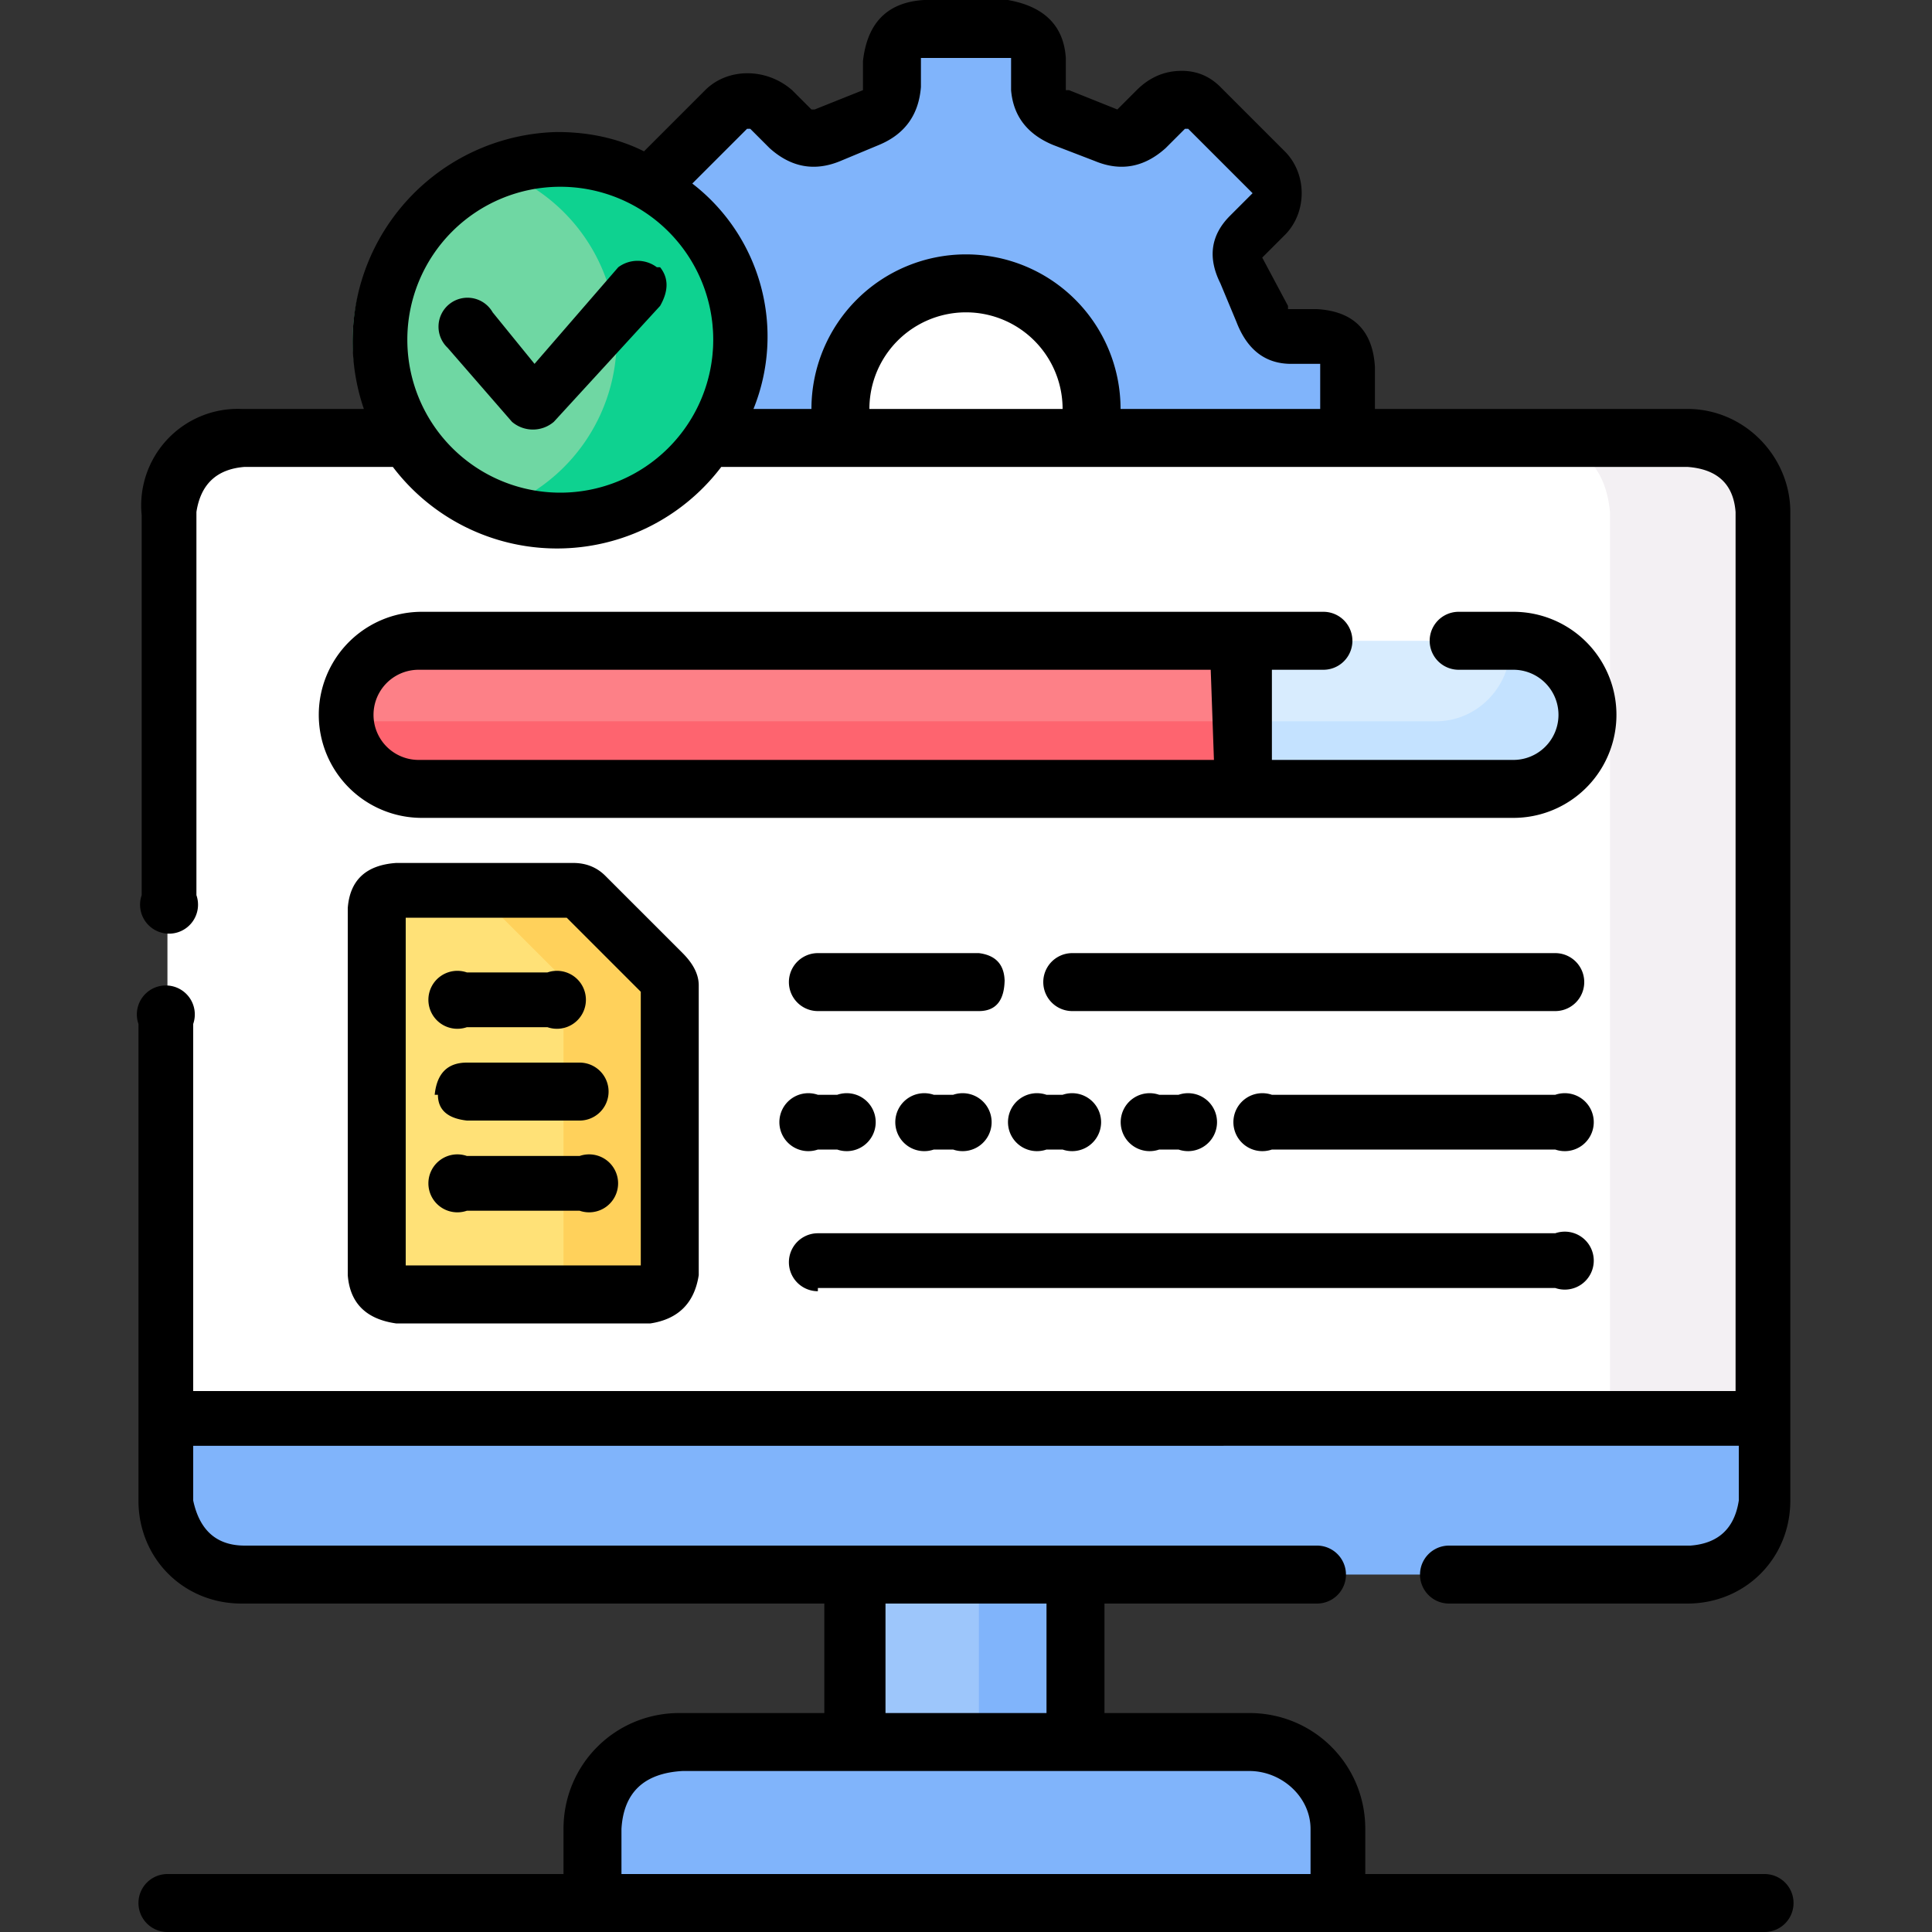
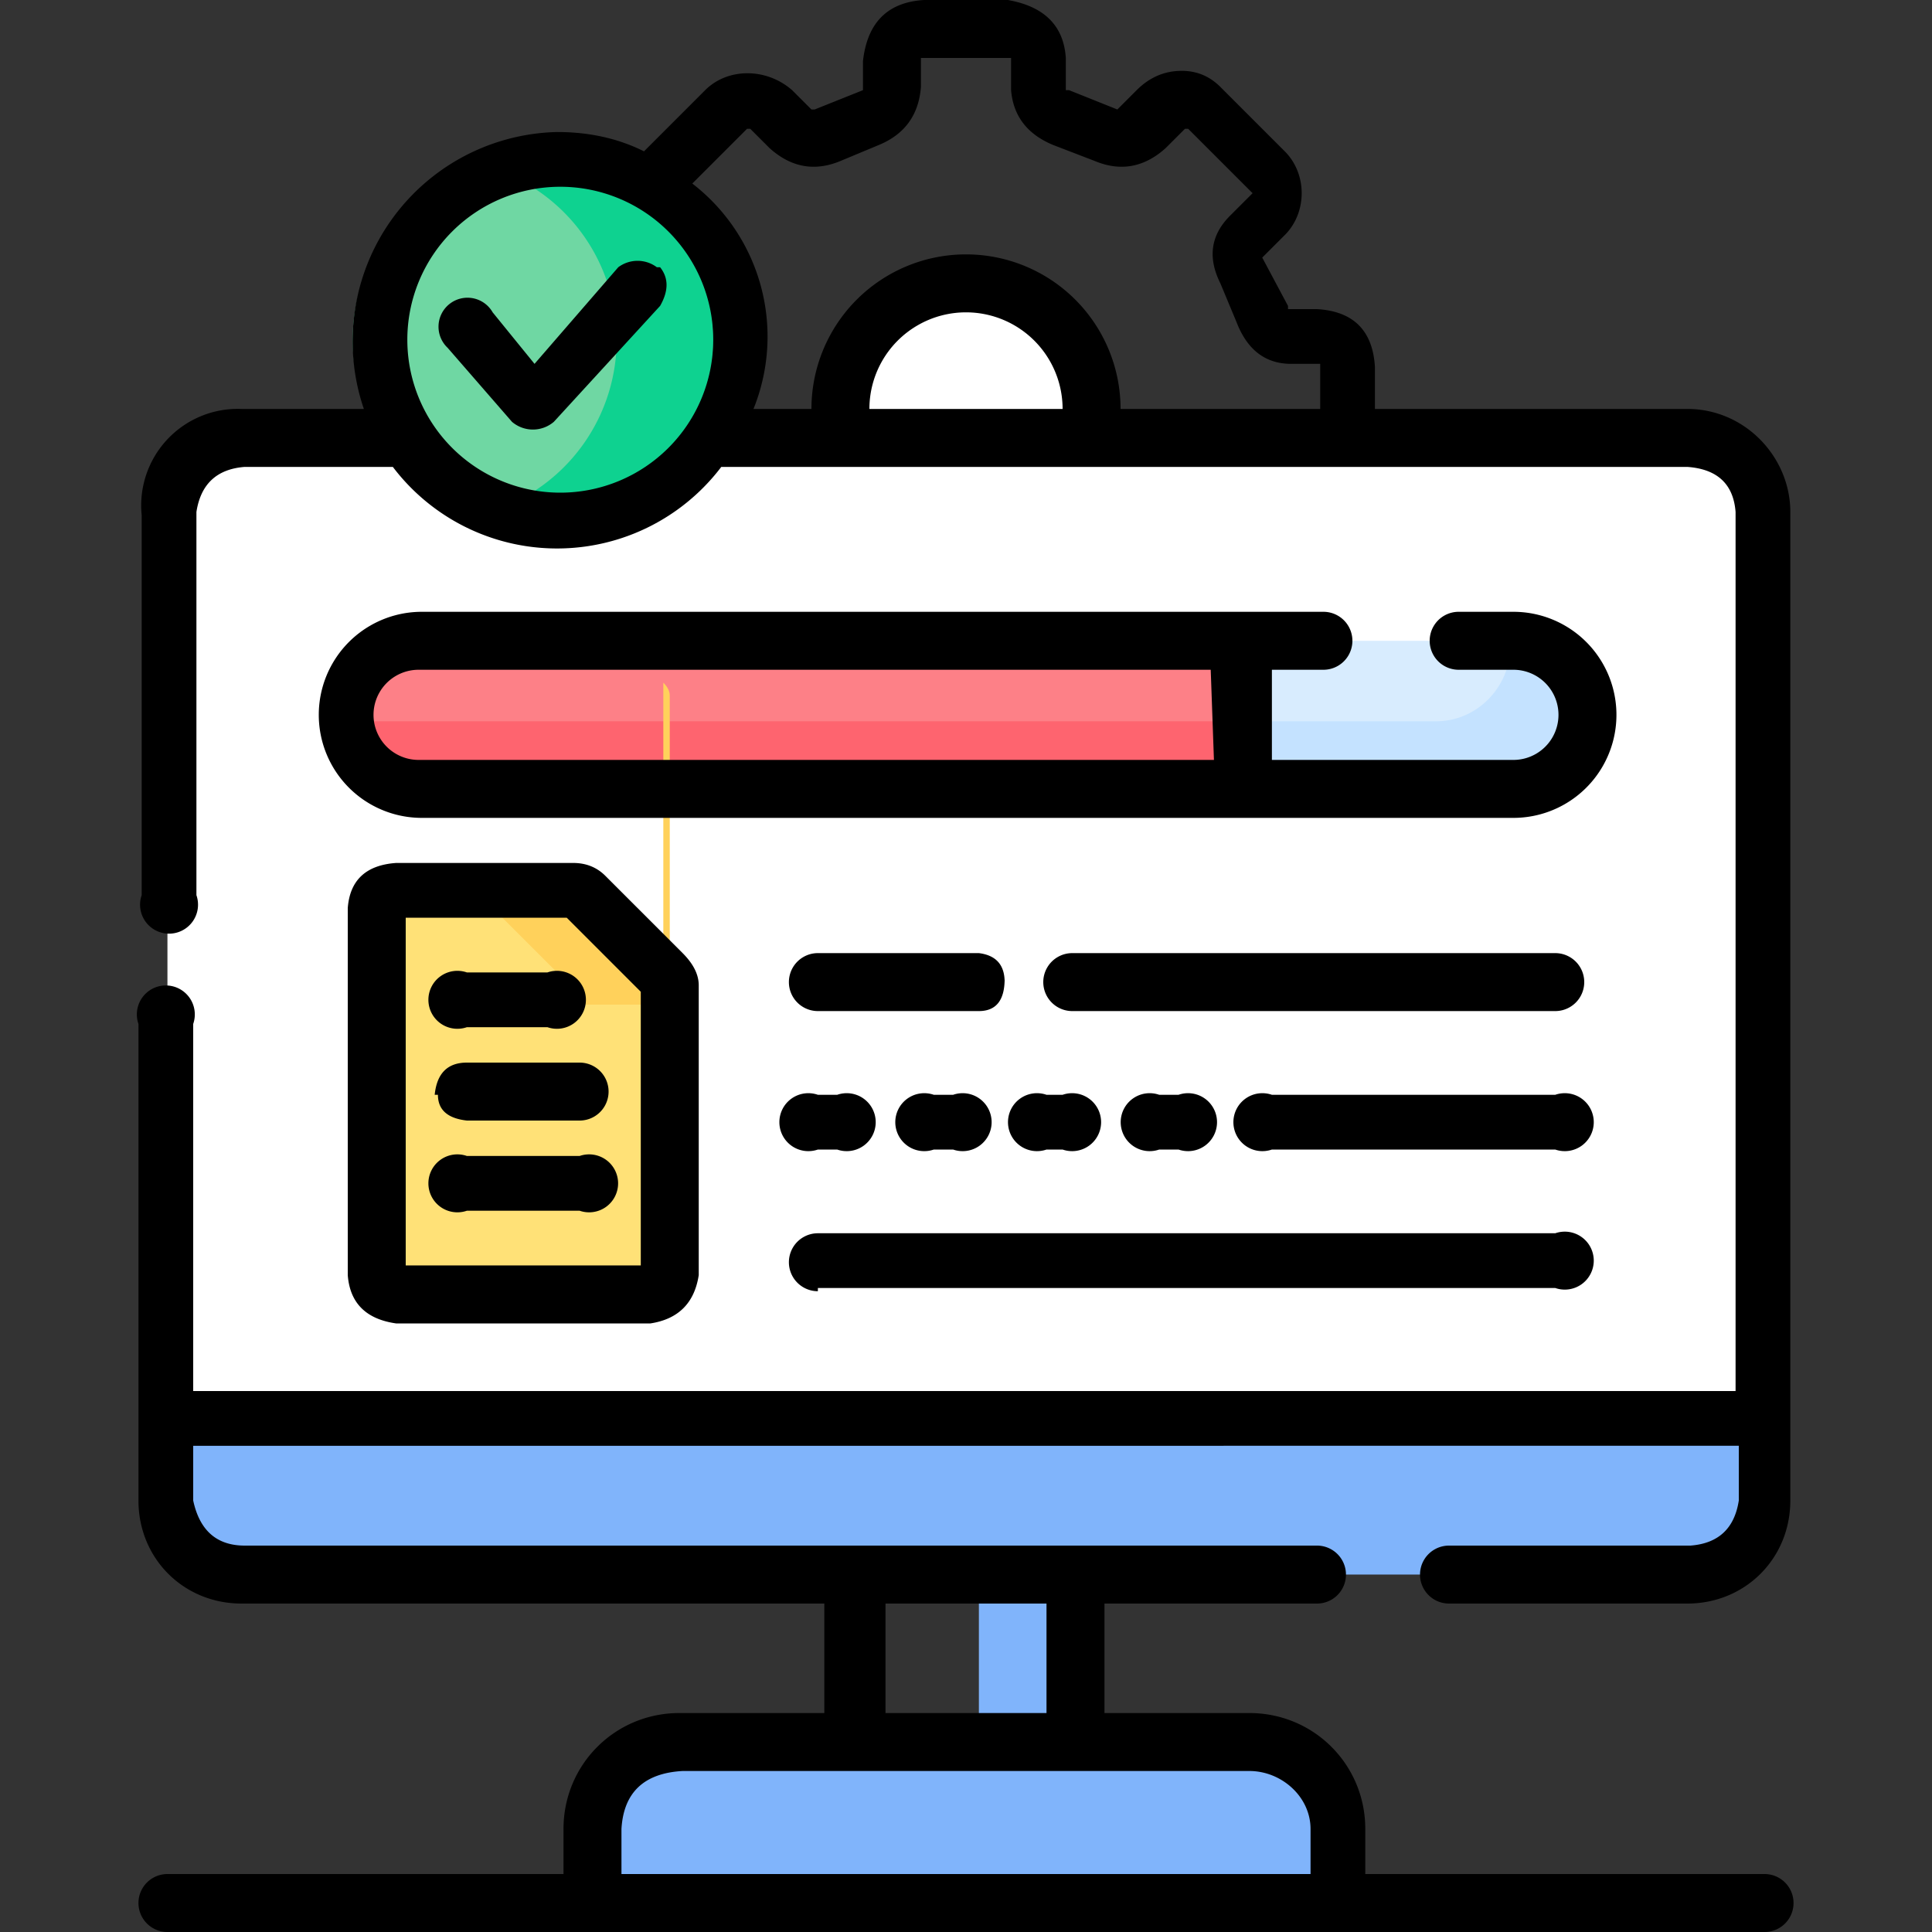
<svg xmlns="http://www.w3.org/2000/svg" width="60" height="60" fill="none" viewBox="0 0 60 60">
  <rect x="0" y="0" width="60" height="60" fill="#333333" stroke="none" />
-   <path fill="#80b4fb" d="M22.9 10.6q0 1.7-1 3.1h20v-2.3q-.1-.9-1-1H40a1 1 0 0 1-1-.7q0-.7-.5-1.3a1 1 0 0 1 .2-1.1l.6-.6q.6-.7 0-1.4l-1.9-1.9a1 1 0 0 0-1.3 0l-.7.6a1 1 0 0 1-1 .2L33 3.6a1 1 0 0 1-.7-.9V2q0-1-1-1h-2.6a1 1 0 0 0-1 1v.8q0 .6-.7 1l-1.3.5a1 1 0 0 1-1.1-.2l-.7-.6a1 1 0 0 0-1.3 0l-2 1.9-.2.6q2.4 1.6 2.5 4.7" />
-   <path fill="#80b4fb" d="M34.8 12.7v1h7v-2.3q0-.9-1-1H40a1 1 0 0 1-1-.7q0-.7-.5-1.3a1 1 0 0 1 .2-1.1l.6-.6q.6-.7 0-1.4l-1.9-1.9a1 1 0 0 0-1.3 0l-.7.6a1 1 0 0 1-1 .2L33 3.6a1 1 0 0 1-.7-.9V2q0-1-1-1h-2.6a1 1 0 0 0-1 1c4.2 1.8 7.1 6 7.1 10.8" />
  <path fill="#fff" d="M33.8 13.7a4 4 0 1 0-7.6 0z" />
-   <path fill="#9dc6fb" d="M26.6 48.8h6.8v5.4h-6.8z" />
  <path fill="#80b4fb" d="M30.4 48.8h3v5.4h-3z" />
  <path fill="#80b4fb" d="M5.2 44v2.6q.2 2.1 2.4 2.3h44.8c1.3 0 2.4-1 2.4-2.3v-2.7z" />
  <path fill="#80b4fb" d="M50 44v2.6q-.2 2.1-2.3 2.3h4.7c1.3 0 2.4-1 2.4-2.3v-2.7zM41.6 59.1H18.4v-2.3c0-1.5 1.3-2.7 2.8-2.7h17.6c1.5 0 2.8 1.2 2.8 2.7z" />
  <path fill="#80b4fb" d="M38.8 54H34c1.5 0 2.7 1.3 2.7 2.8v2.3h4.9v-2.3c0-1.5-1.3-2.7-2.8-2.7" />
  <path fill="#fff" d="M52.4 13.6H22a5.6 5.6 0 0 1-9.4 0h-5c-1.3 0-2.4 1-2.4 2.3v28.2h49.6V15.9q-.1-2.1-2.4-2.3" />
-   <path fill="#f3f0f3" d="M52.4 13.6h-4.7q2.1.2 2.3 2.3v28.2h4.8V15.9q-.2-2.1-2.4-2.3" />
  <path fill="#d8ecfe" d="M46.9 24.5H13a2.3 2.3 0 1 1 0-4.6H47a2.3 2.3 0 0 1 0 4.6" />
  <path fill="#c4e2ff" d="M46.9 19.9v.2c0 1.2-1 2.3-2.3 2.3H10.8q.3 2 2.3 2.1H47a2.3 2.3 0 0 0 0-4.6" />
  <path fill="#fd8087" d="M13.1 19.9a2.3 2.3 0 1 0 0 4.6h25.5V20z" />
  <path fill="#fe646f" d="M10.8 22.4q.3 2 2.3 2.1h25.5v-2.1z" />
  <path fill="#ffe177" d="M17.8 27.7h-5.5q-.5 0-.6.5v11.4q0 .5.6.6h7.9q.5 0 .6-.6v-9q0-.2-.2-.4l-2.4-2.4z" />
-   <path fill="#ffd15b" d="m20.6 30.2-2.4-2.4-.4-.1h-3.3l.4.1 2.4 2.4.2.4v9q0 .5-.6.6h3.3q.5 0 .6-.6v-9q0-.2-.2-.4" />
+   <path fill="#ffd15b" d="m20.6 30.2-2.4-2.4-.4-.1h-3.3l.4.1 2.4 2.4.2.4q0 .5-.6.6h3.3q.5 0 .6-.6v-9q0-.2-.2-.4" />
  <path fill="#6fd7a3" d="M17.3 16.1a5.6 5.6 0 1 1 0-11.1 5.6 5.6 0 0 1 0 11.1" />
  <path fill="#0ed290" d="M17.3 5q-.9 0-1.8.3a5.6 5.6 0 0 1 0 10.5l1.8.3a5.6 5.6 0 0 0 0-11.1" />
  <path fill="#000" d="M52.4 12.7h-9.7v-1.3q-.1-1.7-1.8-1.8H40v-.1L39.2 8l.7-.7c.7-.7.7-1.9 0-2.6l-2-2q-.5-.5-1.2-.5-.8 0-1.4.6l-.6.6-1.5-.6h-.1v-1Q33 .3 31.3 0h-2.6q-1.7.1-1.9 1.9v.9l-1.5.6h-.1l-.6-.6c-.8-.7-2-.7-2.7 0L20 4.7q-1.2-.6-2.7-.6a6.5 6.5 0 0 0-6 8.6H7.5A3 3 0 0 0 4.4 16v11.8a.9.9 0 1 0 1.7 0V15.9q.2-1.3 1.5-1.4h4.6a6.4 6.4 0 0 0 10.2 0h30q1.4.1 1.5 1.4v27.3H6V31.8a.9.9 0 1 0-1.7 0v14.8c0 1.8 1.4 3.2 3.2 3.2h18.1v3.4h-4.5c-2 0-3.6 1.6-3.6 3.6v1.4H5.2a.9.9 0 1 0 0 1.8h49.6a.9.9 0 1 0 0-1.8H42.4v-1.4c0-2-1.6-3.6-3.6-3.6h-4.5v-3.4h6.6a.9.9 0 1 0 0-1.8H7.6Q6.3 48 6 46.6v-1.7H54v1.7q-.2 1.3-1.5 1.4H45a.9.9 0 1 0 0 1.8h7.4c1.8 0 3.2-1.4 3.2-3.2V15.9c0-1.7-1.4-3.2-3.2-3.2m-35 2.6a4.7 4.7 0 1 1 0-9.5 4.7 4.7 0 0 1 0 9.5m9.6-2.6a3 3 0 0 1 6 0zm14 0h-6.2a4.8 4.8 0 0 0-9.6 0h-1.8a6 6 0 0 0-1.9-7L23.2 4h.1l.6.6q1 .9 2.2.4l1.2-.5q1.2-.5 1.3-1.8v-.9h2.8v1q.1 1.2 1.3 1.7L34 5q1.2.5 2.2-.4l.6-.6h.1l2 2-.7.7q-.9.9-.3 2.1l.5 1.2q.5 1.3 1.7 1.3h.9v1.4M38.8 55c1 0 1.9.8 1.9 1.8v1.4H19.3v-1.4q.1-1.7 1.9-1.8zm-11.3-5.2h5v3.4h-5z" />
  <path fill="#000" d="M41.1 20.8a.9.9 0 1 0 0-1.8h-28a3.2 3.2 0 0 0 0 6.4H47a3.2 3.2 0 0 0 0-6.4h-1.7a.9.9 0 1 0 0 1.8H47a1.4 1.4 0 0 1 0 2.8h-7.5v-2.8zm-3.4 2.8H13a1.4 1.4 0 0 1 0-2.8h24.6zM31.2 30.5q0-.8-.8-.9h-5a.9.9 0 1 0 0 1.8h5q.8 0 .8-1M36.6 35.7a.9.9 0 1 0 0-1.7H36a.9.9 0 1 0 0 1.7zM33 35.7a.9.9 0 1 0 0-1.7h-.5a.9.9 0 1 0 0 1.7zM29.5 34H29a.9.9 0 1 0 0 1.7h.6a.9.9 0 1 0 0-1.7M25.4 35.7h.6a.9.9 0 1 0 0-1.7h-.6a.9.9 0 1 0 0 1.7M25.4 40h22.9a.9.9 0 1 0 0-1.7H25.4a.9.9 0 1 0 0 1.8M17.8 26.8h-5.5q-1.4.1-1.5 1.4v11.4q.1 1.3 1.5 1.5h7.9q1.3-.2 1.5-1.5v-9q0-.5-.5-1l-2.4-2.4q-.4-.4-1-.4m2.1 12.5h-7.3V28.5h5l2.3 2.3z" />
  <path fill="#000" d="M17 30.2h-2.5a.9.9 0 1 0 0 1.7H17a.9.9 0 1 0 0-1.7M13.6 34q0 .7.9.8H18a.9.9 0 1 0 0-1.8h-3.5q-.9 0-1 1M18 35.9h-3.5a.9.9 0 1 0 0 1.7H18a.9.9 0 1 0 0-1.7M48.3 29.6h-15a.9.9 0 1 0 0 1.8h15a.9.9 0 1 0 0-1.8M48.3 34h-8.8a.9.9 0 1 0 0 1.7h8.8a.9.9 0 1 0 0-1.7M20.4 8.3a1 1 0 0 0-1.2 0l-2.6 3-1.3-1.6a.9.9 0 1 0-1.4 1.1l2 2.3a1 1 0 0 0 1.3 0l3.3-3.6q.4-.7 0-1.2" />
</svg>